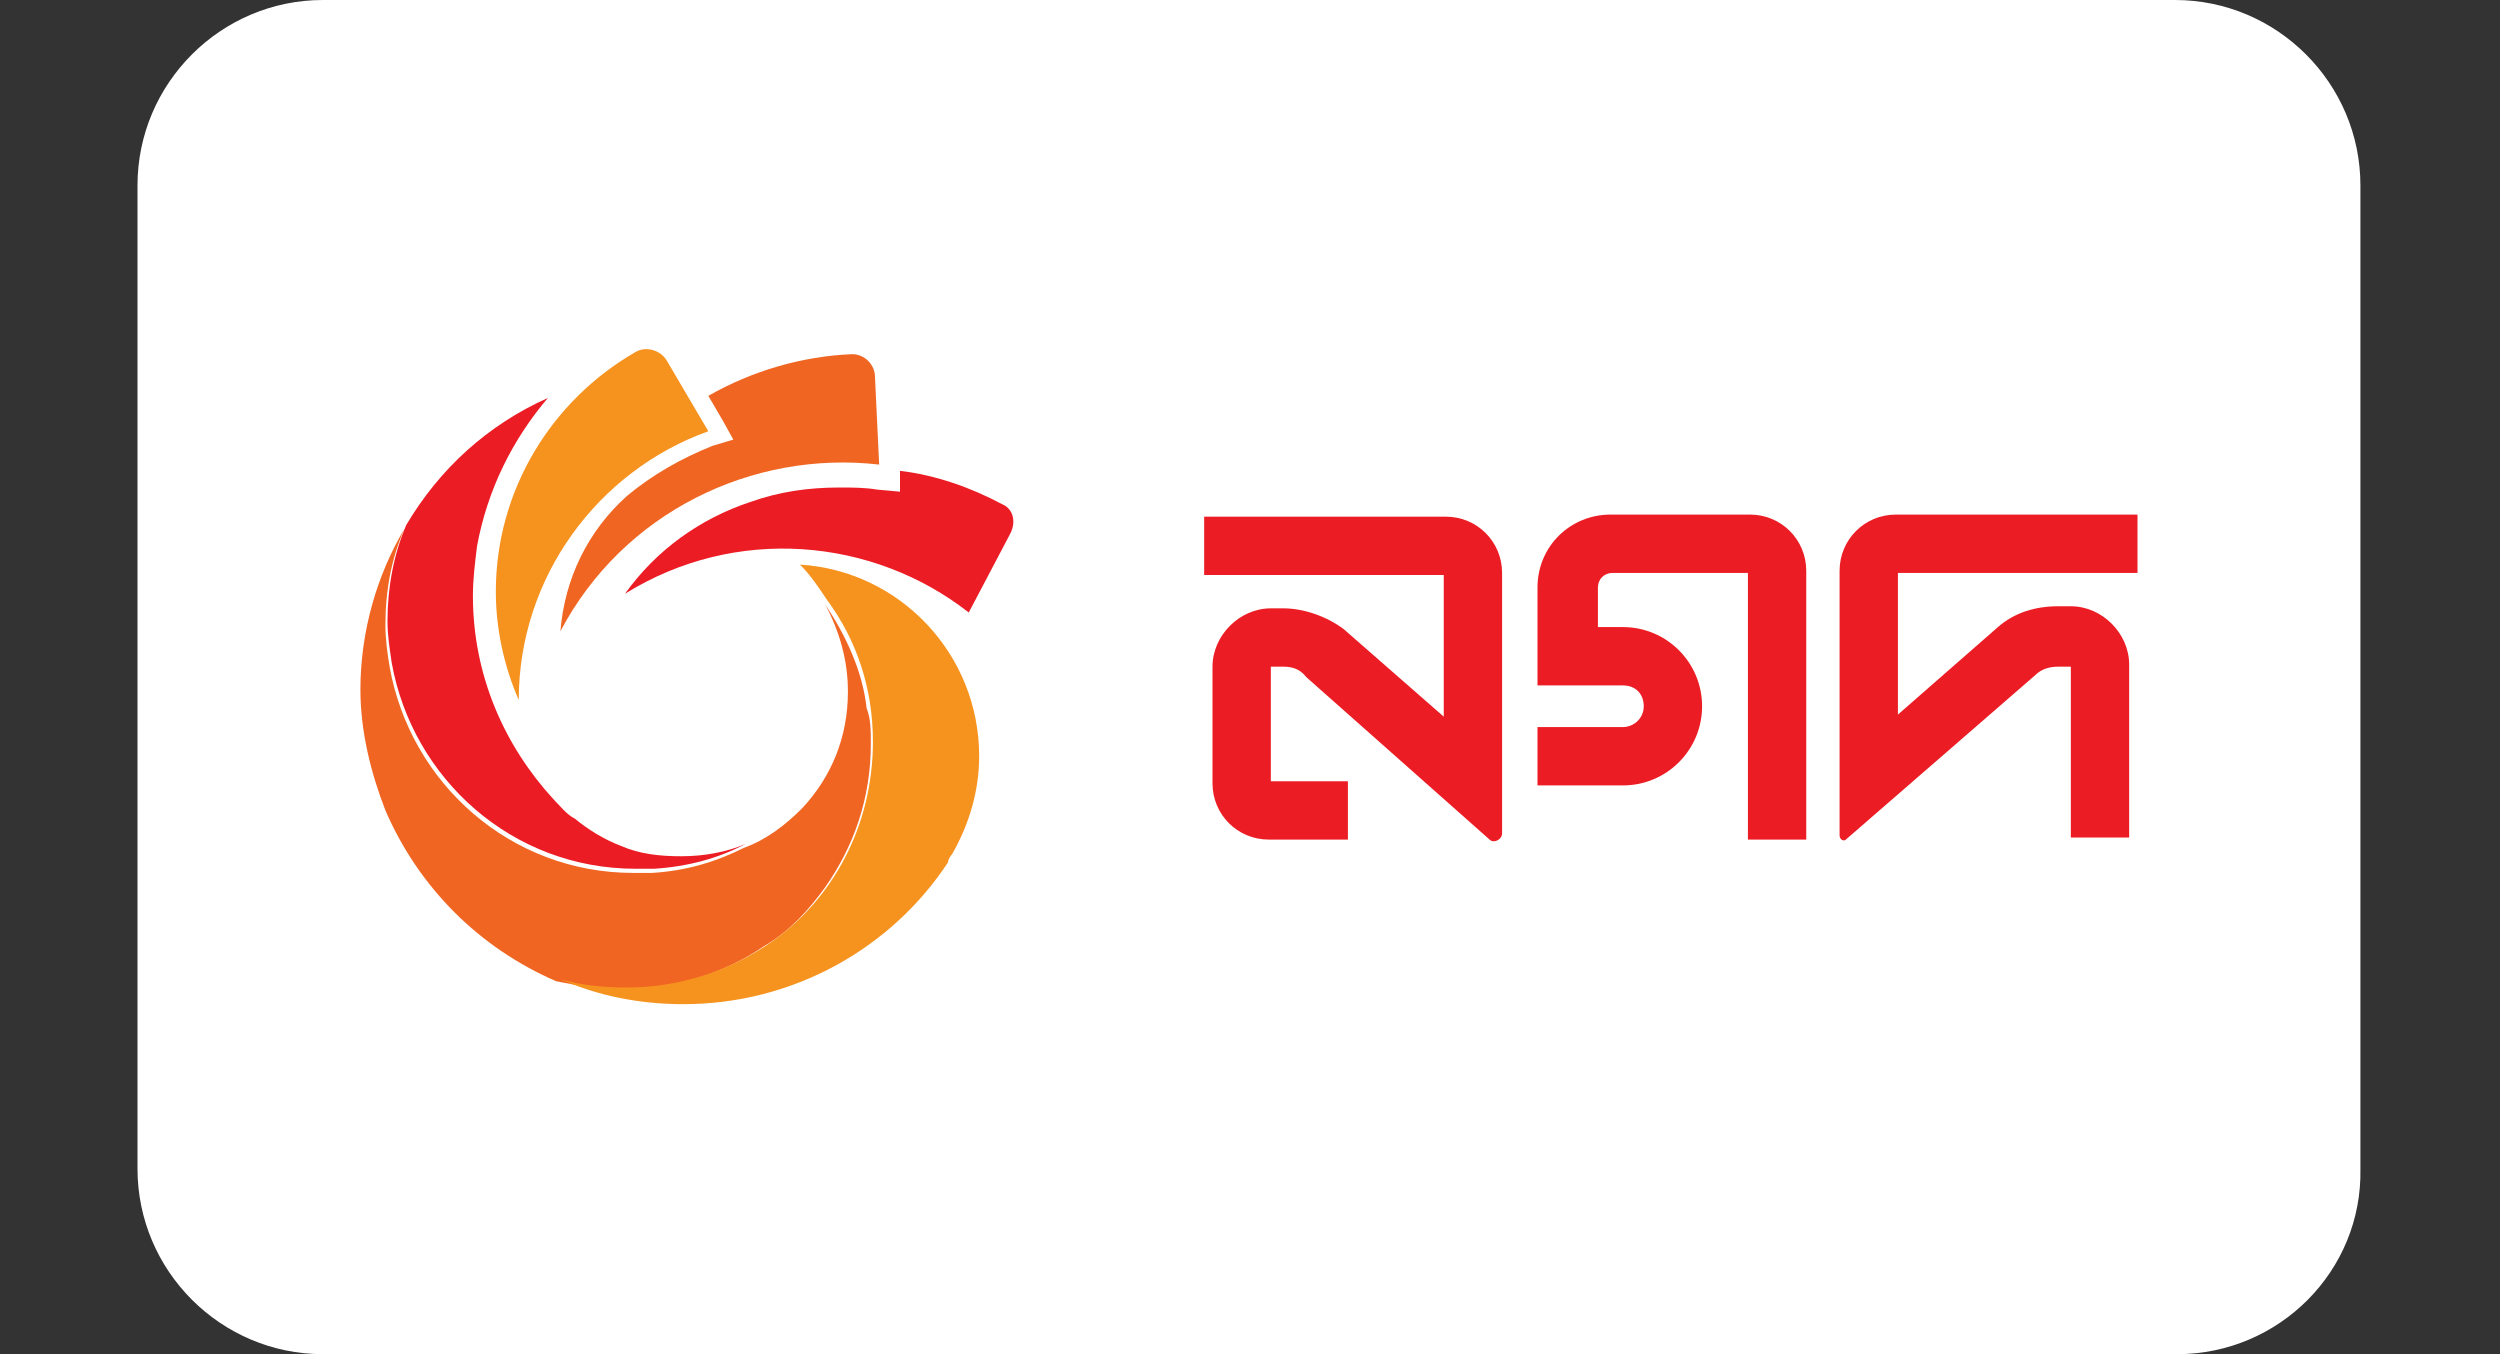
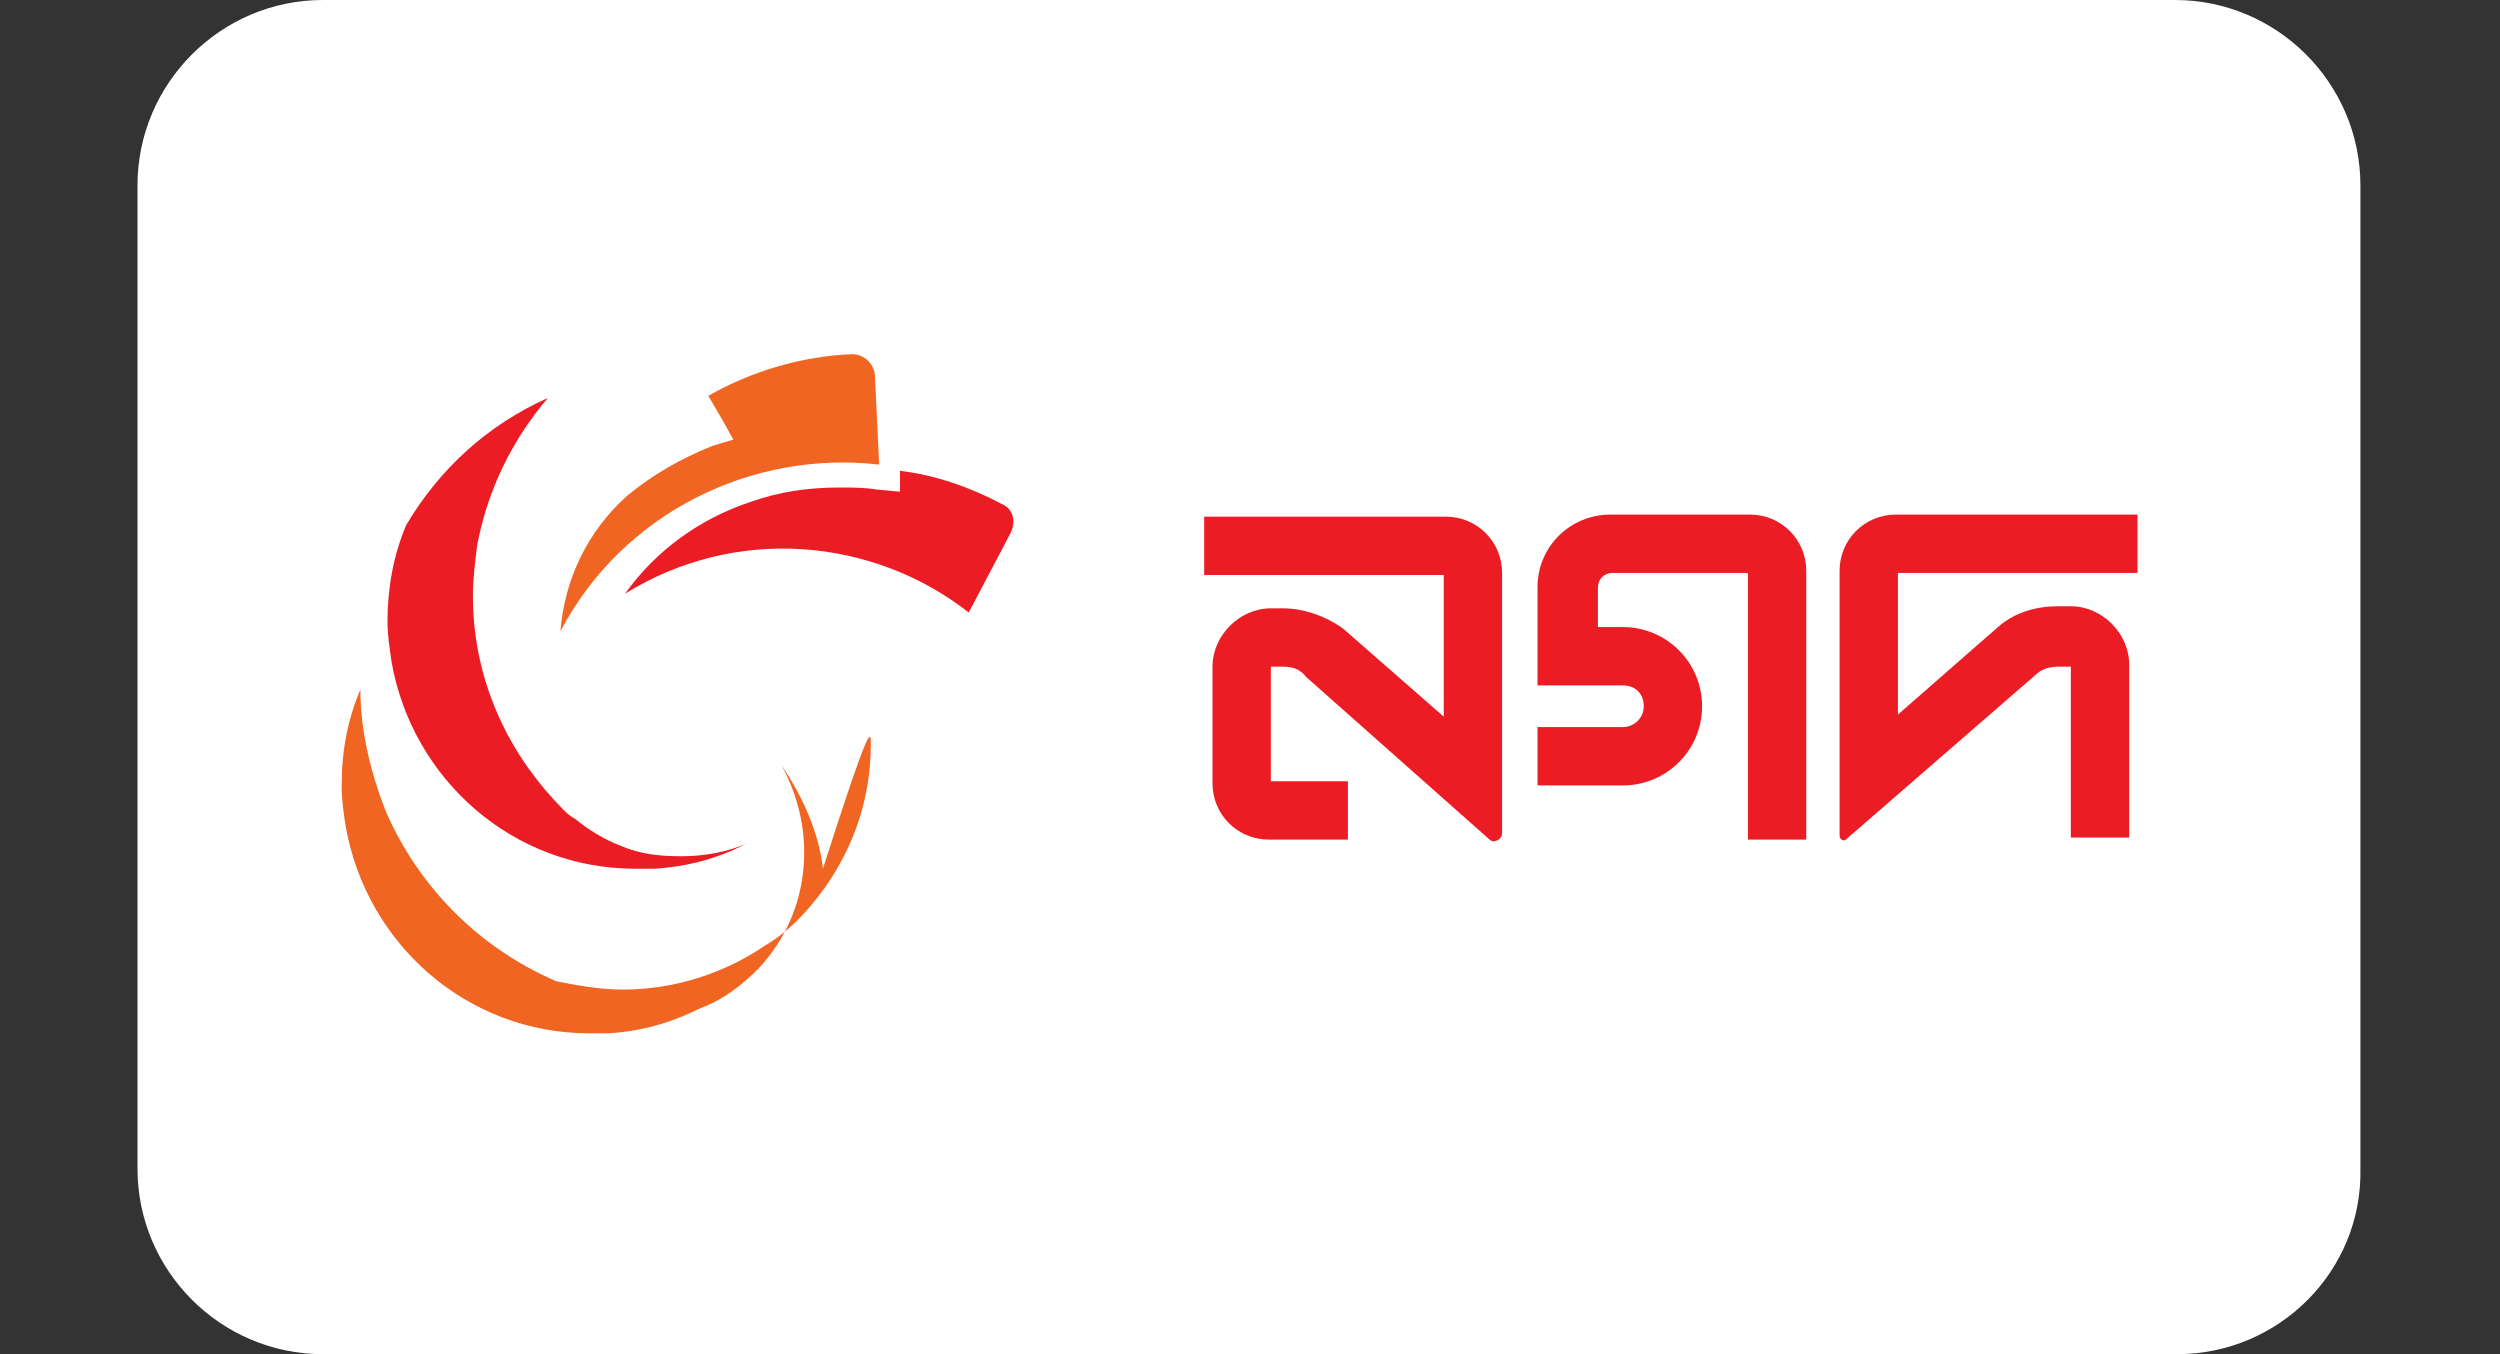
<svg xmlns="http://www.w3.org/2000/svg" id="Layer_1" x="0px" y="0px" viewBox="0 0 120 65" style="enable-background:new 0 0 120 65;" xml:space="preserve">
  <rect x="0" y="0" width="120" height="65" fill="#333333" stroke="none" />
  <style type="text/css"> .st0{fill-rule:evenodd;clip-rule:evenodd;fill:#FFFFFF;} .st1{fill:#EC1C24;} .st2{fill:#F6921E;} .st3{fill:#F16522;} </style>
  <g>
    <path class="st0" d="M104.5,65H15.5c-4.9,0-8.9-4-8.9-8.9V8.9c0-4.9,4-8.9,8.9-8.9h88.9c4.9,0,8.9,4,8.9,8.9v47.2 C113.4,61,109.4,65,104.5,65z" />
    <g>
      <g>
        <path class="st1" d="M48.1,24.2c-1.5-0.8-3.2-1.4-4.9-1.6l0,1l-1.1-0.1c-0.6-0.1-1.2-0.1-1.8-0.1c-1.5,0-2.9,0.2-4.3,0.7 c-2.4,0.8-4.5,2.3-6,4.4c0,0,0,0,0,0c5.3-3.3,11.9-2.7,16.5,0.9l2-3.8C48.8,25,48.6,24.4,48.1,24.2z" />
-         <path class="st2" d="M34,20.7c-5.3,1.9-9.1,7-9.1,12.9c-0.7-1.6-1.1-3.4-1.1-5.2c0-4.9,2.7-9.2,6.7-11.5c0.5-0.3,1.2-0.1,1.5,0.4 L34,20.7z" />
        <path class="st3" d="M40.9,17c-2.4,0.1-4.8,0.8-6.9,2l0.7,1.2l0.5,0.9l-1,0.3c-1.5,0.6-2.9,1.4-4.1,2.4c-1.9,1.7-3,4-3.2,6.5 c0,0,0,0,0,0c3-5.7,9.2-8.7,15.3-8L42,18.1C42,17.5,41.5,17,40.9,17z" />
        <path class="st1" d="M35.8,40.5c-1.3,0.7-2.8,1.1-4.4,1.2c-0.3,0-0.6,0-0.9,0h0c-5.9,0-10.7-4.3-11.7-9.9c-0.1-0.7-0.2-1.3-0.2-2 c0-1.6,0.3-3.2,0.9-4.6c1.6-2.7,3.9-4.8,6.8-6.1c-1.7,2-2.9,4.4-3.4,7.1c-0.1,0.8-0.2,1.6-0.2,2.4c0,3.8,1.5,7.2,3.9,9.8 c0.3,0.3,0.6,0.7,1,0.9c0.6,0.5,1.4,1,2.2,1.3c0.9,0.4,1.9,0.5,2.9,0.5C33.8,41.1,34.9,40.9,35.8,40.5z" />
-         <path class="st3" d="M41.8,35.7c0,2.6-0.8,4.9-2.2,6.9c-0.8,1.1-1.7,2.1-2.9,2.8c-1.9,1.3-4.3,2.1-6.8,2.1 c-1.1,0-2.2-0.2-3.2-0.4h0c-3.7-1.6-6.6-4.5-8.2-8.2l0,0c-0.7-1.8-1.2-3.8-1.2-5.8c0-2.8,0.8-5.5,2.1-7.7 c-0.6,1.4-0.9,2.9-0.9,4.6c0,0.7,0.1,1.4,0.2,2c1,5.6,5.8,9.9,11.7,9.9h0c0.3,0,0.6,0,0.9,0c1.6-0.1,3-0.5,4.4-1.2 c1.1-0.4,2-1.1,2.8-1.9c1.4-1.5,2.2-3.4,2.2-5.6c0-1.5-0.4-2.9-1.1-4.2c1,1.5,1.8,3.2,2,5C41.8,34.5,41.8,35.1,41.8,35.7z" />
-         <path class="st2" d="M47,36.3c0,1.7-0.5,3.3-1.3,4.7c-0.1,0.1-0.2,0.3-0.2,0.4c0,0,0,0,0,0c-2.7,4.1-7.4,6.8-12.7,6.8 c-2.1,0-4.1-0.4-5.9-1.2c1,0.3,2.1,0.4,3.2,0.4c2.5,0,4.9-0.8,6.8-2.1c3.1-2.1,5-5.7,5-9.7c0-2.6-0.8-4.9-2.2-6.8 c-0.4-0.6-0.8-1.2-1.3-1.7C43.2,27.4,47,31.4,47,36.3z" />
+         <path class="st3" d="M41.8,35.7c0,2.6-0.8,4.9-2.2,6.9c-0.8,1.1-1.7,2.1-2.9,2.8c-1.9,1.3-4.3,2.1-6.8,2.1 c-1.1,0-2.2-0.2-3.2-0.4h0c-3.7-1.6-6.6-4.5-8.2-8.2l0,0c-0.7-1.8-1.2-3.8-1.2-5.8c-0.6,1.4-0.9,2.9-0.9,4.6c0,0.7,0.1,1.4,0.2,2c1,5.6,5.8,9.9,11.7,9.9h0c0.3,0,0.6,0,0.9,0c1.6-0.1,3-0.5,4.4-1.2 c1.1-0.4,2-1.1,2.8-1.9c1.4-1.5,2.2-3.4,2.2-5.6c0-1.5-0.4-2.9-1.1-4.2c1,1.5,1.8,3.2,2,5C41.8,34.5,41.8,35.1,41.8,35.7z" />
      </g>
      <g>
        <g>
          <g>
            <path class="st1" d="M64.8,40.3h-3.9c-1.5,0-2.7-1.2-2.7-2.7V32c0-1.5,1.3-2.8,2.8-2.8h0.6c1,0,2.1,0.4,2.9,1l4.8,4.2v-6.8 H57.8v-2.8h11.6c1.5,0,2.7,1.2,2.7,2.7v12.5c0,0.3-0.4,0.5-0.6,0.3l-8.8-7.8C62.4,32.1,62,32,61.6,32H61v5.5h3.7V40.3z" />
          </g>
          <g>
            <path class="st1" d="M88.3,40.1V27.4c0-1.5,1.2-2.7,2.7-2.7h11.6v2.8H91.1v6.8l4.8-4.2c0.8-0.7,1.8-1,2.9-1h0.6 c1.5,0,2.8,1.3,2.8,2.8v8.3h-2.8V32h-0.6c-0.4,0-0.8,0.1-1.1,0.4l-9.1,7.9C88.5,40.4,88.3,40.3,88.3,40.1z" />
          </g>
          <g>
            <path class="st1" d="M86.7,40.3h-2.8V27.5h-6.5c-0.4,0-0.7,0.3-0.7,0.7v1.9h1.2c2.1,0,3.8,1.7,3.8,3.8c0,2.1-1.7,3.8-3.8,3.8 h-4.1v-2.8h4.1c0.5,0,1-0.4,1-1s-0.4-1-1-1h-4.1v-4.7c0-2,1.6-3.5,3.5-3.5H84c1.5,0,2.7,1.2,2.7,2.7V40.3z" />
          </g>
        </g>
        <path class="st1" d="M73.8,31.7" />
      </g>
    </g>
  </g>
</svg>